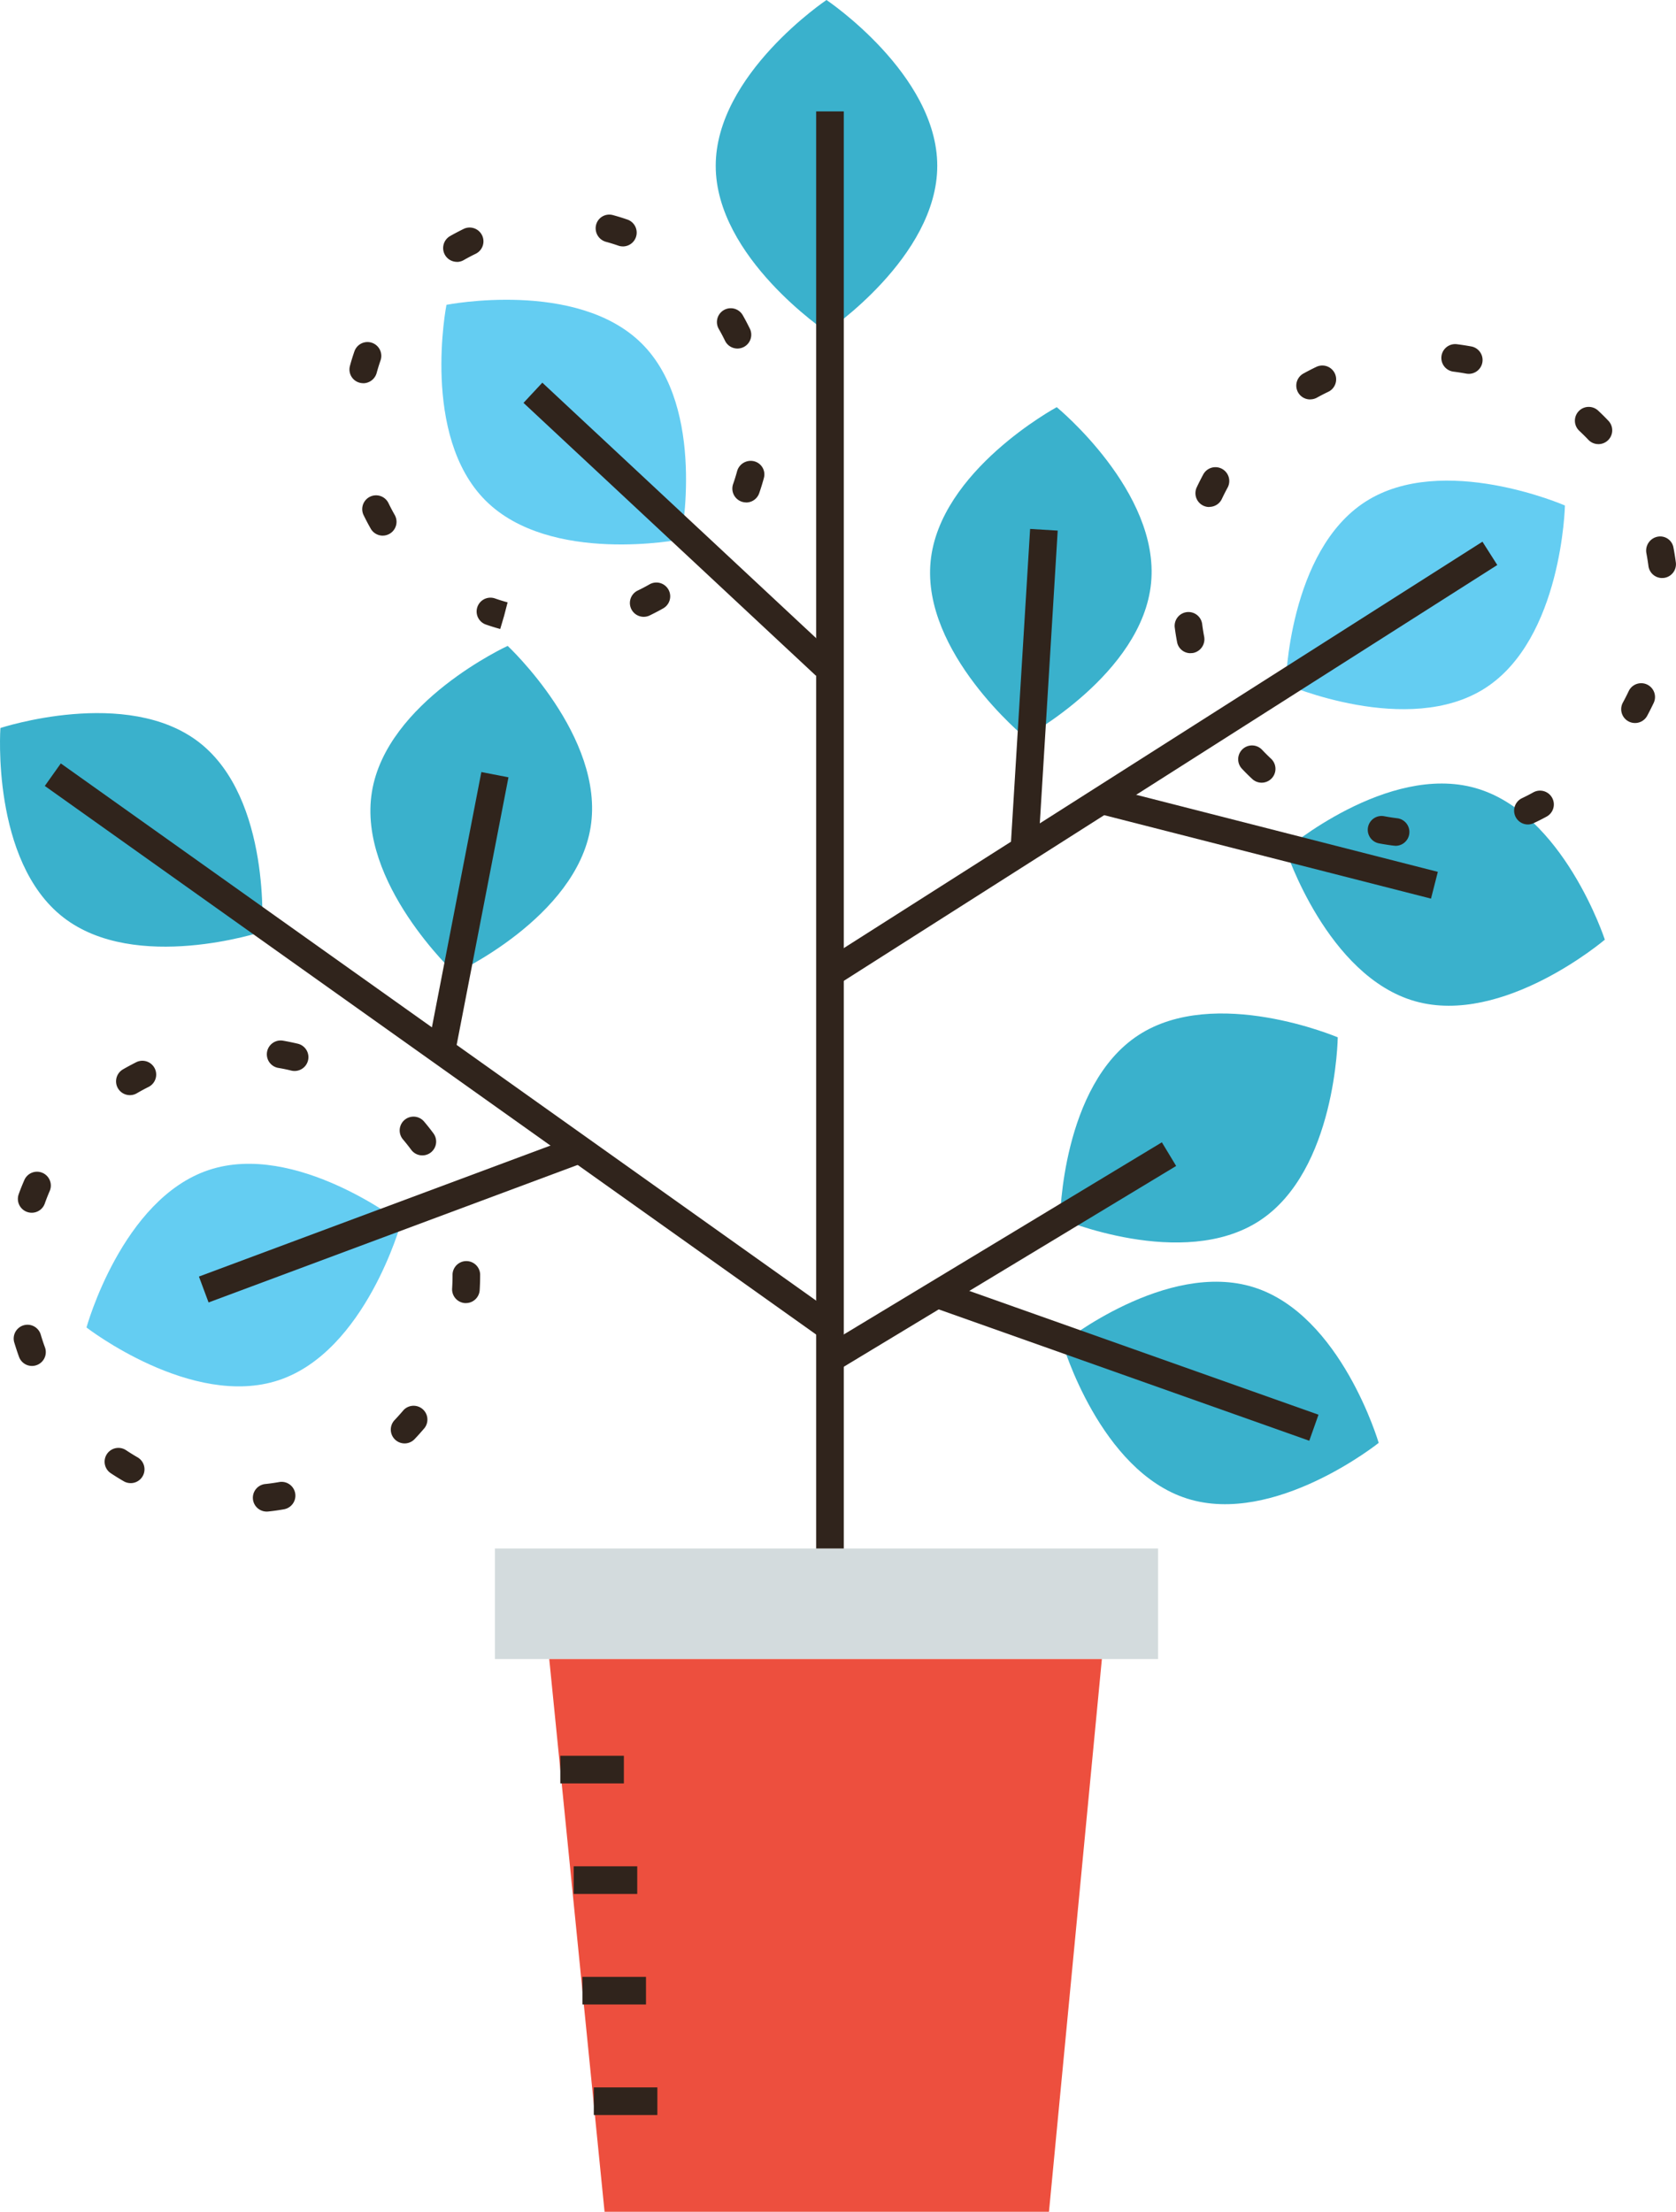
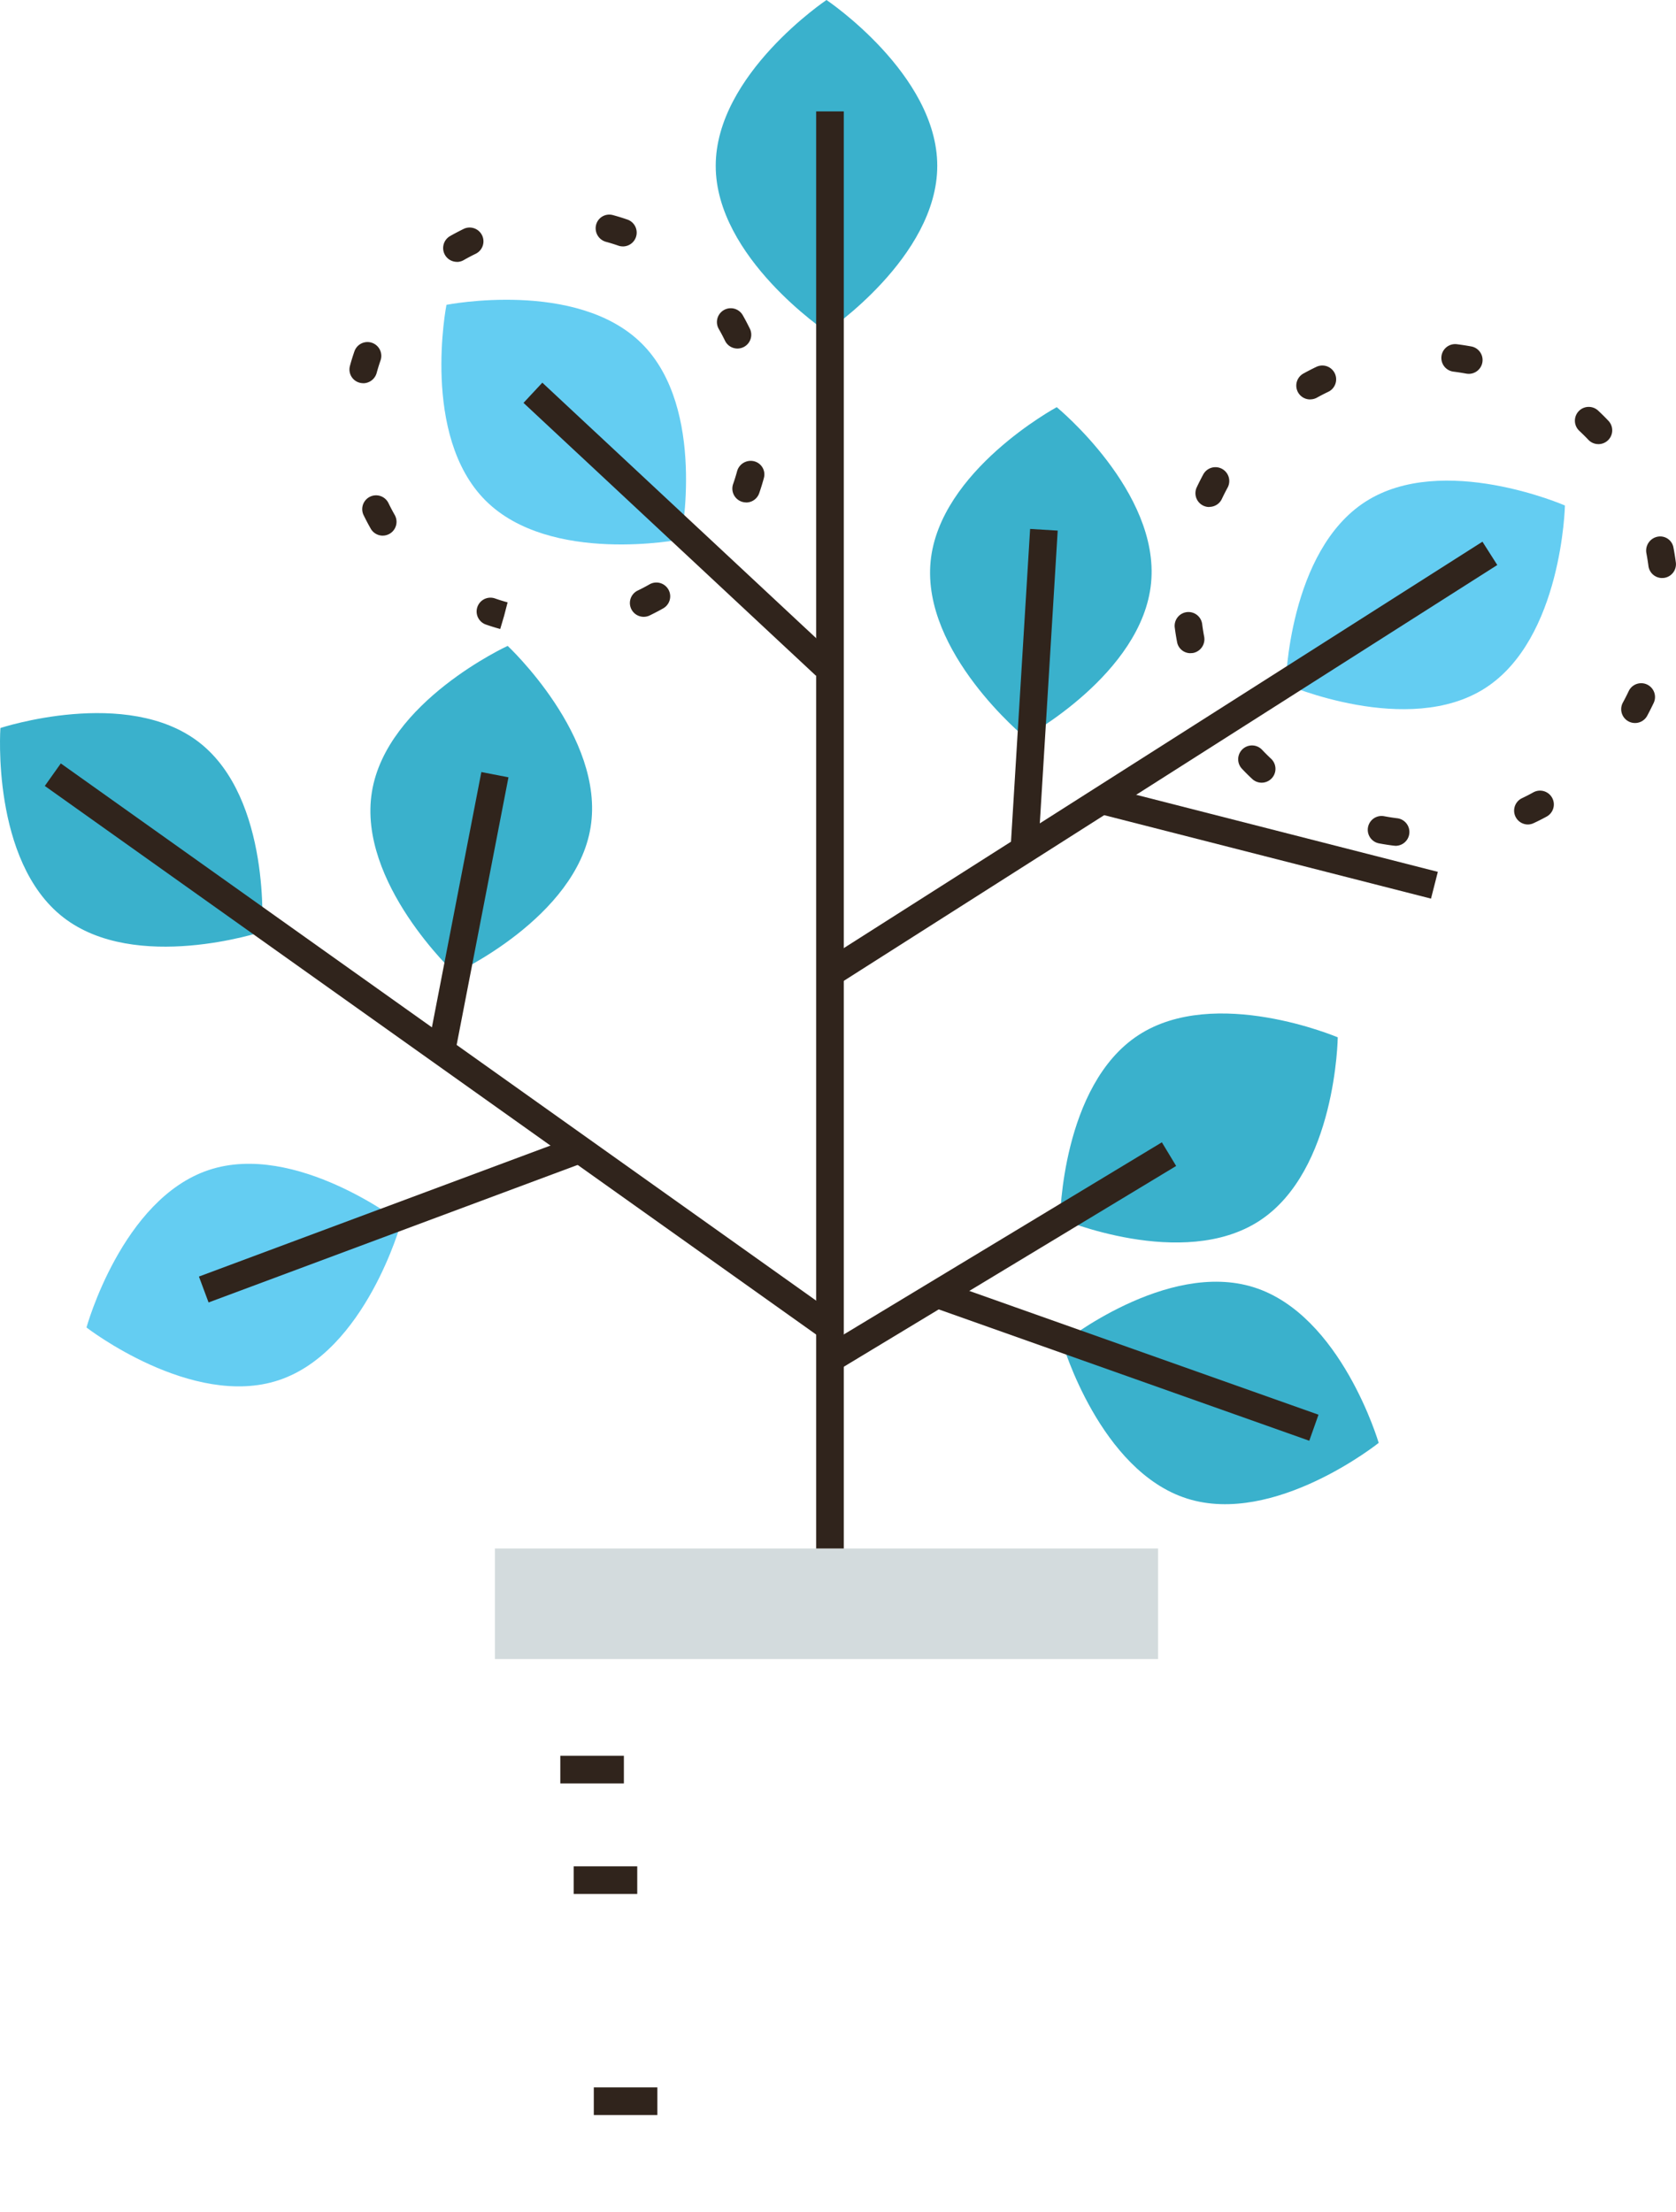
<svg xmlns="http://www.w3.org/2000/svg" width="103.25" height="136.235">
  <g data-name="グループ 247982">
    <g data-name="グループ 247992">
      <g data-name="グループ 247982">
        <path fill="#3ab1cc" d="M57.74 10.214c0 5.64-6.824 10.214-6.824 10.214s-6.824-4.573-6.824-10.214S50.916 0 50.916 0s6.824 4.572 6.824 10.214Z" data-name="パス 2066384" />
      </g>
      <g data-name="グループ 247983">
        <path fill="#3ab1cc" d="M36.384 50.955c-.9 5.569-8.365 9-8.365 9s-6.007-5.6-5.109-11.171 8.365-9 8.365-9 6.008 5.603 5.109 11.171Z" data-name="パス 2066385" />
      </g>
      <g data-name="グループ 247984">
        <path fill="#64cdf2" d="M91.487 42.39c-4.75 3.042-12.281-.238-12.281-.238s.171-8.212 4.921-11.255 12.281.239 12.281.239-.175 8.212-4.921 11.254Z" data-name="パス 2066386" />
      </g>
      <g data-name="グループ 247985">
-         <path fill="#3ab1cc" d="M87.184 61.673c-5.429-1.532-7.978-9.341-7.978-9.341s6.253-5.326 11.682-3.794 7.978 9.341 7.978 9.341-6.254 5.325-11.682 3.794Z" data-name="パス 2066387" />
-       </g>
+         </g>
      <g data-name="グループ 247986">
        <path fill="#64cdf2" d="M39.551 21.176c3.989 3.989 2.4 12.047 2.4 12.047s-8.059 1.592-12.047-2.4-2.4-12.047-2.4-12.047 8.059-1.589 12.047 2.4Z" data-name="パス 2066388" />
      </g>
      <g data-name="グループ 247987">
        <path fill="#3ab1cc" d="M70.913 35.9c-.54 5.615-7.771 9.513-7.771 9.513s-6.354-5.207-5.813-10.821S65.1 25.08 65.1 25.08s6.353 5.206 5.813 10.82Z" data-name="パス 2066389" />
      </g>
      <g data-name="グループ 247988">
        <path fill="#3ab1cc" d="M70.129 63.763c-4.723 3.083-4.823 11.3-4.823 11.3s7.558 3.215 12.283.132 4.823-11.3 4.823-11.3-7.559-3.216-12.283-.132Z" data-name="パス 2066390" />
      </g>
      <g data-name="グループ 247989">
        <path fill="#3ab1cc" d="M77.247 79.293c-5.38-1.7-11.794 3.435-11.794 3.435s2.307 7.883 7.687 9.58 11.794-3.433 11.794-3.433-2.309-7.884-7.687-9.582Z" data-name="パス 2066391" />
      </g>
      <g data-name="グループ 247990">
        <path fill="#64cdf2" d="M12.861 72.067c5.352-1.783 11.847 3.245 11.847 3.245s-2.181 7.919-7.533 9.7-11.847-3.245-11.847-3.245 2.181-7.918 7.533-9.7Z" data-name="パス 2066392" />
      </g>
      <g data-name="グループ 247991">
        <path fill="#3ab1cc" d="M12.276 45.732c4.451 3.464 3.868 11.658 3.868 11.658s-7.8 2.575-12.251-.889S.025 44.842.025 44.842s7.8-2.571 12.251.89Z" data-name="パス 2066393" />
      </g>
    </g>
    <g data-name="グループ 247993">
      <path fill="#d3dbdd" d="M30.49 95.38h40.854v6.809H30.49z" data-name="長方形 120099" />
    </g>
    <g data-name="グループ 247994">
-       <path fill="#ed4f3e" d="M64.622 136.234H37.244l-3.408-34.045h34.045Z" data-name="パス 2066394" />
-     </g>
+       </g>
    <g data-name="グループ 247995">
      <path fill="#30241c" d="M34.518 108.147h3.916v1.702h-3.916z" data-name="長方形 120100" />
    </g>
    <g data-name="グループ 247996">
      <path fill="#30241c" d="M35.341 114.956h3.916v1.702h-3.916z" data-name="長方形 120101" />
    </g>
    <g data-name="グループ 247997">
-       <path fill="#30241c" d="M35.88 121.765h3.916v1.702H35.88z" data-name="長方形 120102" />
-     </g>
+       </g>
    <g data-name="グループ 247998">
      <path fill="#30241c" d="M36.581 128.574h3.916v1.702h-3.916z" data-name="長方形 120103" />
    </g>
    <g data-name="グループ 247999">
      <path fill="#30241c" d="M50.279 6.862h1.702V95.38h-1.702z" data-name="長方形 120104" />
    </g>
    <g data-name="グループ 248000">
      <path fill="#30241c" d="m2.76 48.41.986-1.387 47.877 34.045-.987 1.387z" data-name="長方形 120105" />
    </g>
    <g data-name="グループ 248001">
      <path fill="#30241c" d="m26.356 64.578 3.298-17.023 1.67.324-3.297 17.023z" data-name="長方形 120106" />
    </g>
    <g data-name="グループ 248002">
      <path fill="#30241c" d="m50.672 59.232 40.654-25.866.914 1.436-40.654 25.866z" data-name="長方形 120107" />
    </g>
    <g data-name="グループ 248003">
      <path fill="#30241c" d="m67.671 50.12.421-1.65 20.486 5.232-.421 1.649z" data-name="長方形 120108" />
    </g>
    <g data-name="グループ 248004">
      <path fill="#30241c" d="m32.25 24.815 1.16-1.244 18.02 16.811-1.16 1.244z" data-name="長方形 120109" />
    </g>
    <g data-name="グループ 248005">
      <path fill="#30241c" d="m62.27 52.052 1.19-19.473 1.7.104-1.191 19.473z" data-name="長方形 120110" />
    </g>
    <g data-name="グループ 248006">
      <path fill="#30241c" d="m50.477 83.105 21.1-12.744.88 1.457-21.1 12.744z" data-name="長方形 120111" />
    </g>
    <g data-name="グループ 248007">
      <path fill="#30241c" d="m57.425 80.509.569-1.604 23.232 8.234-.568 1.604z" data-name="長方形 120112" />
    </g>
    <g data-name="グループ 248008">
      <path fill="#30241c" d="m12.255 78.63 23.098-8.606.594 1.595-23.098 8.606z" data-name="長方形 120113" />
    </g>
    <g data-name="グループ 248010">
      <g data-name="グループ 248009">
-         <path fill="#30241c" d="M16.476 93.105a.851.851 0 0 1-.093-1.7q.411-.046.813-.117a.851.851 0 1 1 .3 1.676c-.3.054-.614.1-.92.132a.9.9 0 0 1-.1.009Zm-8.427-1.752a.847.847 0 0 1-.425-.114c-.268-.155-.534-.32-.789-.489a.851.851 0 1 1 .941-1.418q.343.227.7.434a.851.851 0 0 1-.426 1.588Zm16.877-2.445a.851.851 0 0 1-.615-1.439q.283-.3.547-.611a.851.851 0 0 1 1.3 1.095c-.2.238-.409.471-.62.693a.849.849 0 0 1-.612.262ZM1.972 84.136a.851.851 0 0 1-.8-.559c-.106-.289-.2-.585-.292-.882a.851.851 0 1 1 1.632-.483q.117.4.258.78a.852.852 0 0 1-.8 1.144Zm26.735-3.871h-.054a.851.851 0 0 1-.8-.9q.026-.407.026-.821v-.057a.851.851 0 0 1 1.7 0v.047q0 .479-.029.938a.851.851 0 0 1-.847.792ZM1.952 74.699a.852.852 0 0 1-.8-1.141c.1-.287.22-.578.344-.864a.851.851 0 1 1 1.561.678q-.163.378-.3.766a.852.852 0 0 1-.805.561Zm24.066-3.532a.85.85 0 0 1-.684-.343q-.245-.33-.51-.643a.851.851 0 0 1 1.3-1.1c.2.235.394.48.577.728a.851.851 0 0 1-.683 1.358ZM8.003 67.456a.851.851 0 0 1-.429-1.587c.266-.155.54-.3.816-.441a.851.851 0 0 1 .762 1.522q-.368.184-.722.39a.849.849 0 0 1-.427.116Zm10.143-1.489a.864.864 0 0 1-.2-.023q-.4-.1-.8-.165a.851.851 0 0 1 .289-1.678c.306.053.612.116.911.187a.851.851 0 0 1-.2 1.679Z" data-name="パス 2066395" />
-       </g>
+         </g>
    </g>
    <g data-name="グループ 248013">
      <g data-name="グループ 248012">
        <g data-name="グループ 248011">
          <path fill="#30241c" d="m30.817 38.744.24-.817-.241.816c-.294-.08-.593-.173-.883-.274a.851.851 0 1 1 .563-1.607c.252.089.513.169.775.241l-.214.824Zm8.839-.751a.851.851 0 0 1-.369-1.618c.245-.117.489-.246.727-.382a.851.851 0 0 1 .845 1.478c-.273.156-.554.3-.835.438a.85.85 0 0 1-.368.084Zm-16.077-5a.851.851 0 0 1-.74-.429 15.71 15.71 0 0 1-.439-.833.851.851 0 1 1 1.533-.74c.119.246.248.49.383.727a.852.852 0 0 1-.738 1.274Zm22.385-2.046a.852.852 0 0 1-.8-1.133c.09-.257.172-.521.244-.785a.869.869 0 0 1 1.048-.617.834.834 0 0 1 .606 1.02l-.013.049c-.082.3-.176.6-.279.9a.852.852 0 0 1-.807.57Zm-23.591-7.344a.829.829 0 0 1-.217-.029.842.842 0 0 1-.6-1.029l.007-.027c.081-.3.172-.591.272-.878a.851.851 0 0 1 1.608.56c-.087.25-.167.508-.237.766a.866.866 0 0 1-.834.641Zm23.058-2.135a.85.85 0 0 1-.766-.48c-.119-.246-.249-.49-.385-.727a.851.851 0 0 1 1.476-.848c.156.271.3.551.44.833a.851.851 0 0 1-.765 1.222ZM28.153 16.13a.851.851 0 0 1-.424-1.59c.272-.156.553-.3.833-.44a.851.851 0 0 1 .74 1.533c-.245.118-.489.247-.726.383a.846.846 0 0 1-.425.118Zm10.219-.952a.853.853 0 0 1-.279-.047 11.51 11.51 0 0 0-.758-.235.864.864 0 0 1-.612-1.049.837.837 0 0 1 1.029-.6l.037.01c.286.078.578.169.862.267a.851.851 0 0 1-.279 1.655Z" data-name="パス 2066396" />
        </g>
      </g>
    </g>
    <g data-name="グループ 248016">
      <g data-name="グループ 248015">
        <g data-name="グループ 248014">
          <path fill="#30241c" d="M85.945 52.093a.855.855 0 0 1-.109-.007q-.443-.056-.88-.138a.851.851 0 0 1 .313-1.673q.387.073.782.123a.852.852 0 0 1-.106 1.7Zm8.185-1.309a.851.851 0 0 1-.366-1.62q.358-.17.7-.36a.851.851 0 0 1 .818 1.493q-.389.213-.792.4a.85.85 0 0 1-.36.087ZM77.724 48.21a.85.85 0 0 1-.583-.231q-.323-.3-.629-.626a.851.851 0 0 1 1.235-1.172q.273.287.56.557a.852.852 0 0 1-.583 1.472Zm23-3.676a.851.851 0 0 1-.746-1.259q.19-.348.359-.706a.851.851 0 0 1 1.538.729 19.55 19.55 0 0 1-.4.792.851.851 0 0 1-.749.444Zm-27.382-4.3a.836.836 0 0 1-.826-.672c0-.014-.01-.054-.012-.069a14.03 14.03 0 0 1-.13-.816.851.851 0 1 1 1.687-.223c.033.252.073.505.121.758a.862.862 0 0 1-.672 1.006.91.91 0 0 1-.165.012Zm29.053-4.63a.852.852 0 0 1-.843-.741q-.051-.391-.125-.783a.873.873 0 0 1 .67-1.018.829.829 0 0 1 .992.644l.013.07c.053.283.1.574.138.866a.851.851 0 0 1-.734.955.893.893 0 0 1-.109.003Zm-27.9-4.374a.852.852 0 0 1-.769-1.215q.19-.4.4-.792a.853.853 0 1 1 1.5.813q-.189.348-.358.706a.852.852 0 0 1-.774.48Zm23.974-3.874a.848.848 0 0 1-.617-.265q-.273-.286-.561-.556a.851.851 0 1 1 1.164-1.242q.324.3.631.626a.851.851 0 0 1-.617 1.438Zm-17.753-2.753a.851.851 0 0 1-.411-1.6q.387-.213.79-.406a.851.851 0 0 1 .734 1.536q-.359.171-.7.361a.846.846 0 0 1-.414.105Zm9.761-1.577a.882.882 0 0 1-.155-.014q-.388-.071-.783-.121a.851.851 0 0 1 .213-1.689q.442.056.879.136a.851.851 0 0 1-.154 1.689Z" data-name="パス 2066397" />
        </g>
      </g>
    </g>
  </g>
</svg>